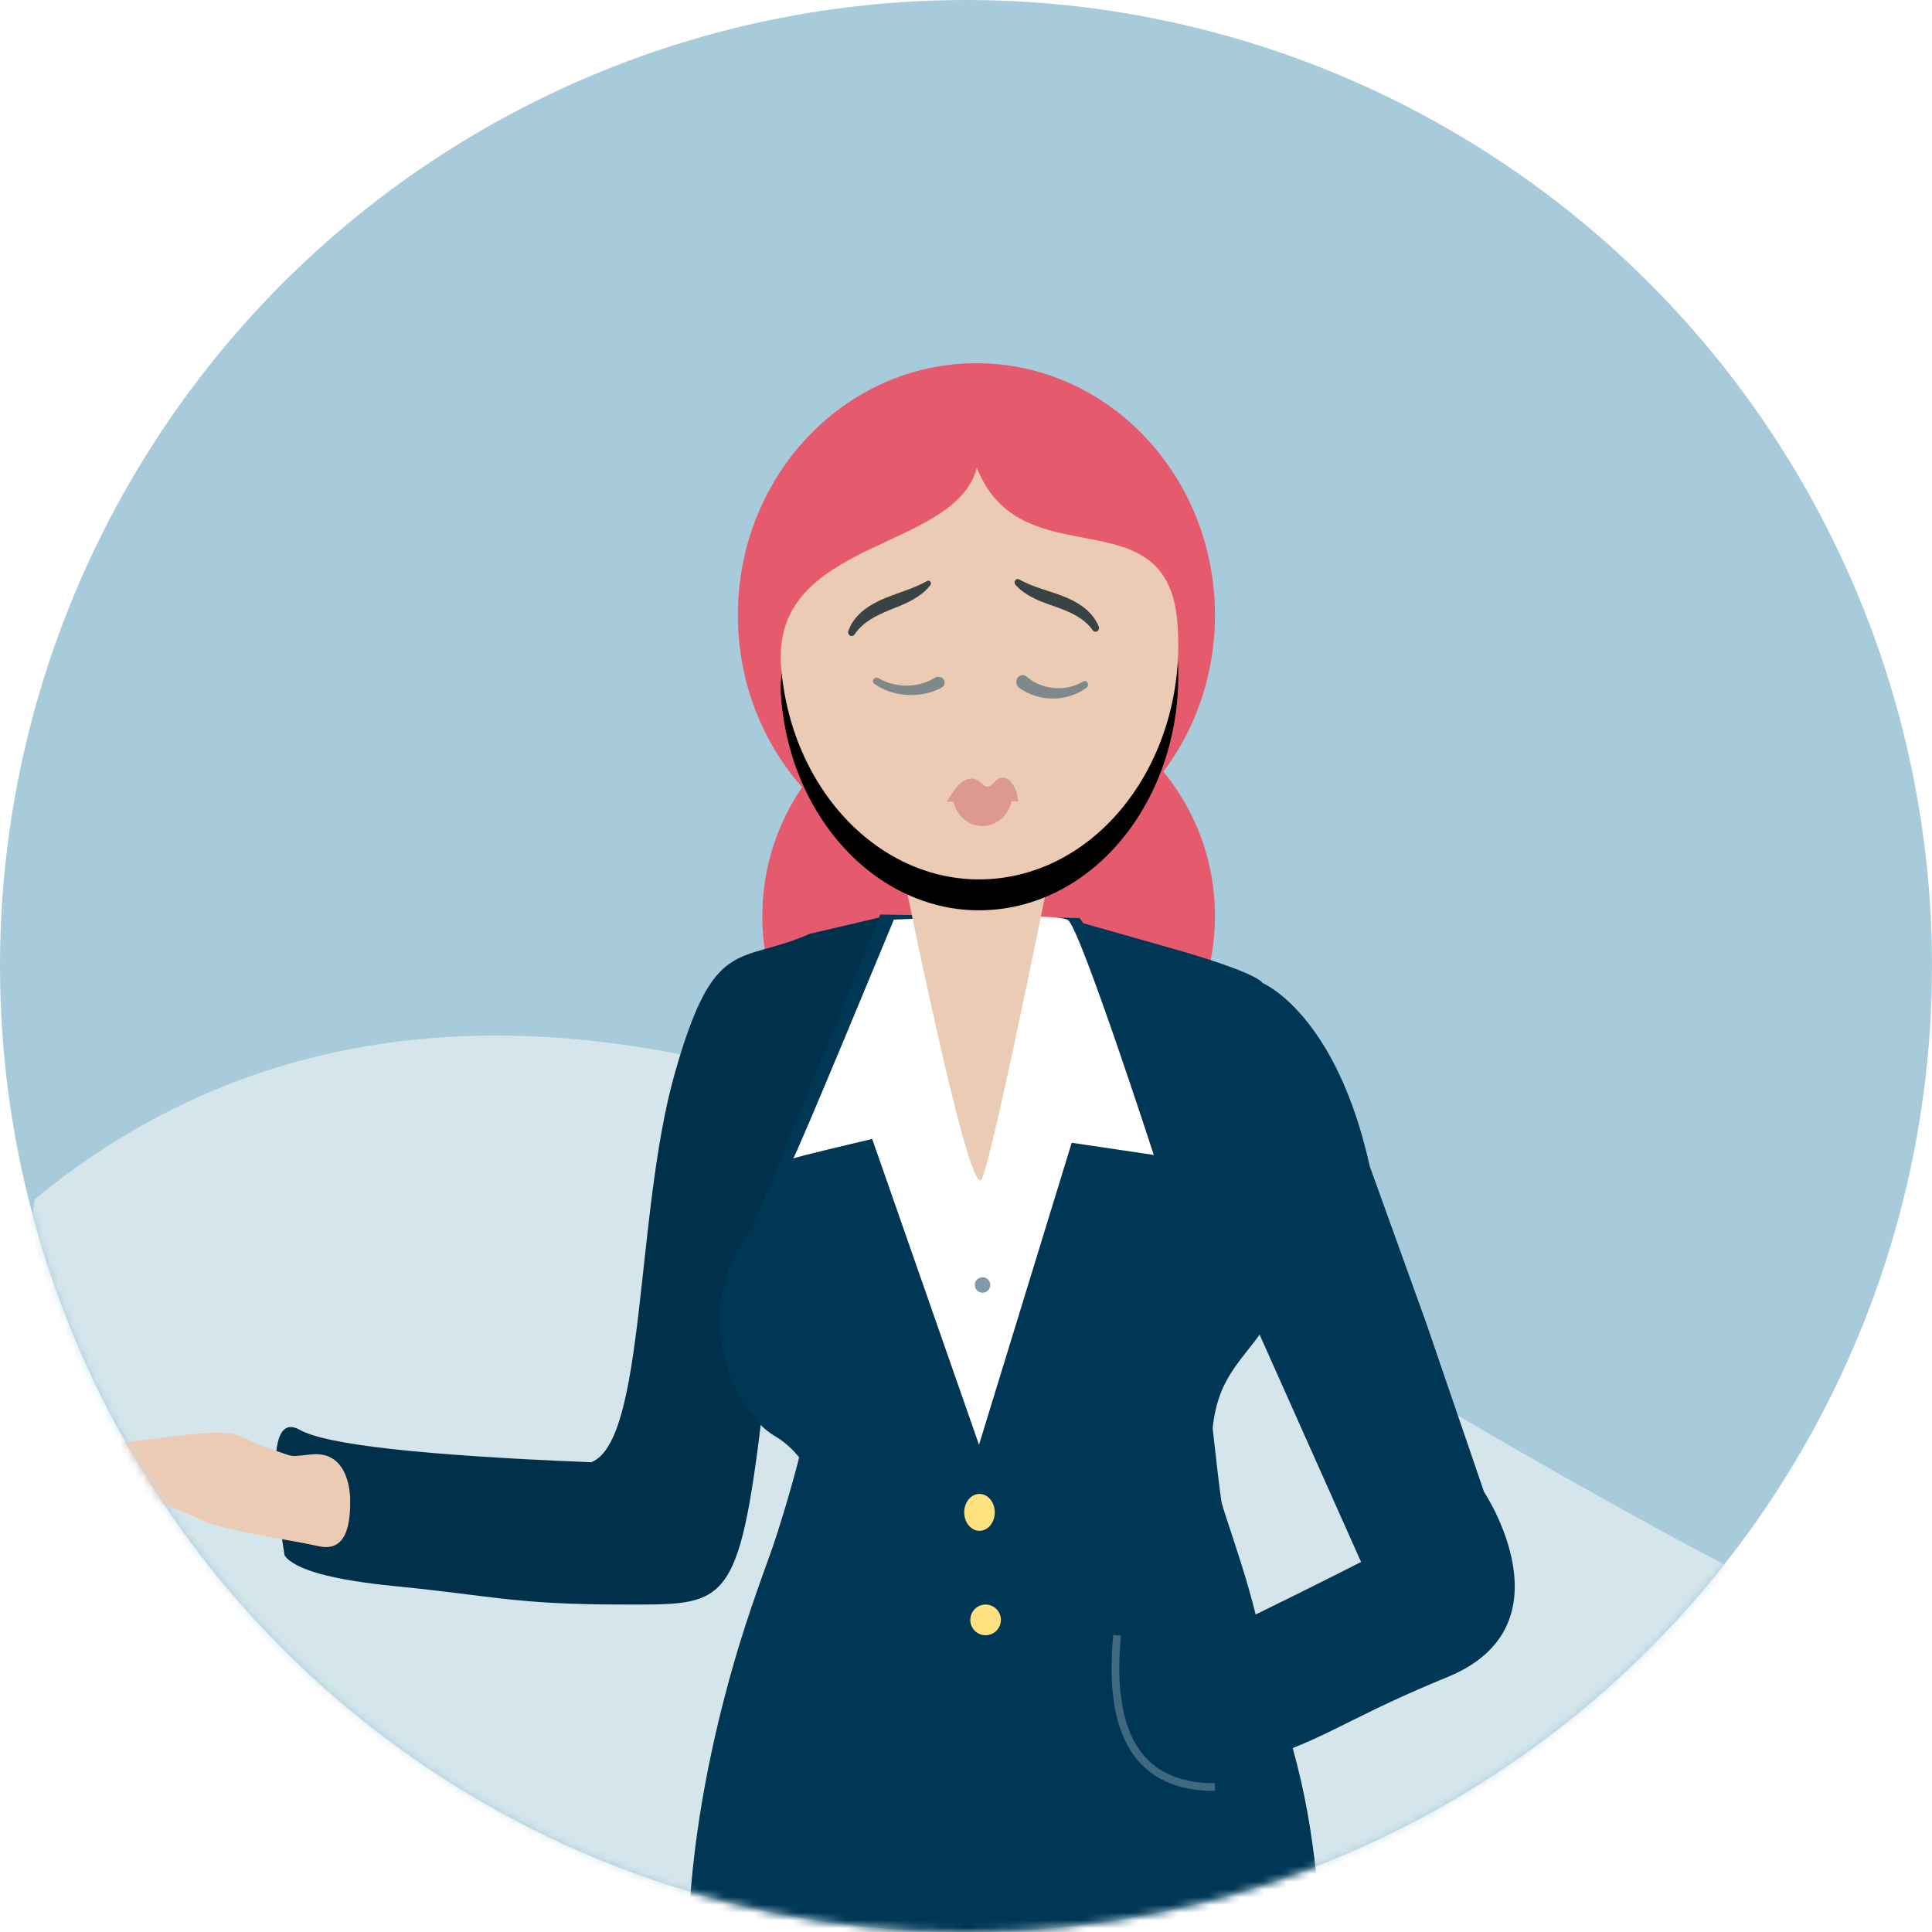
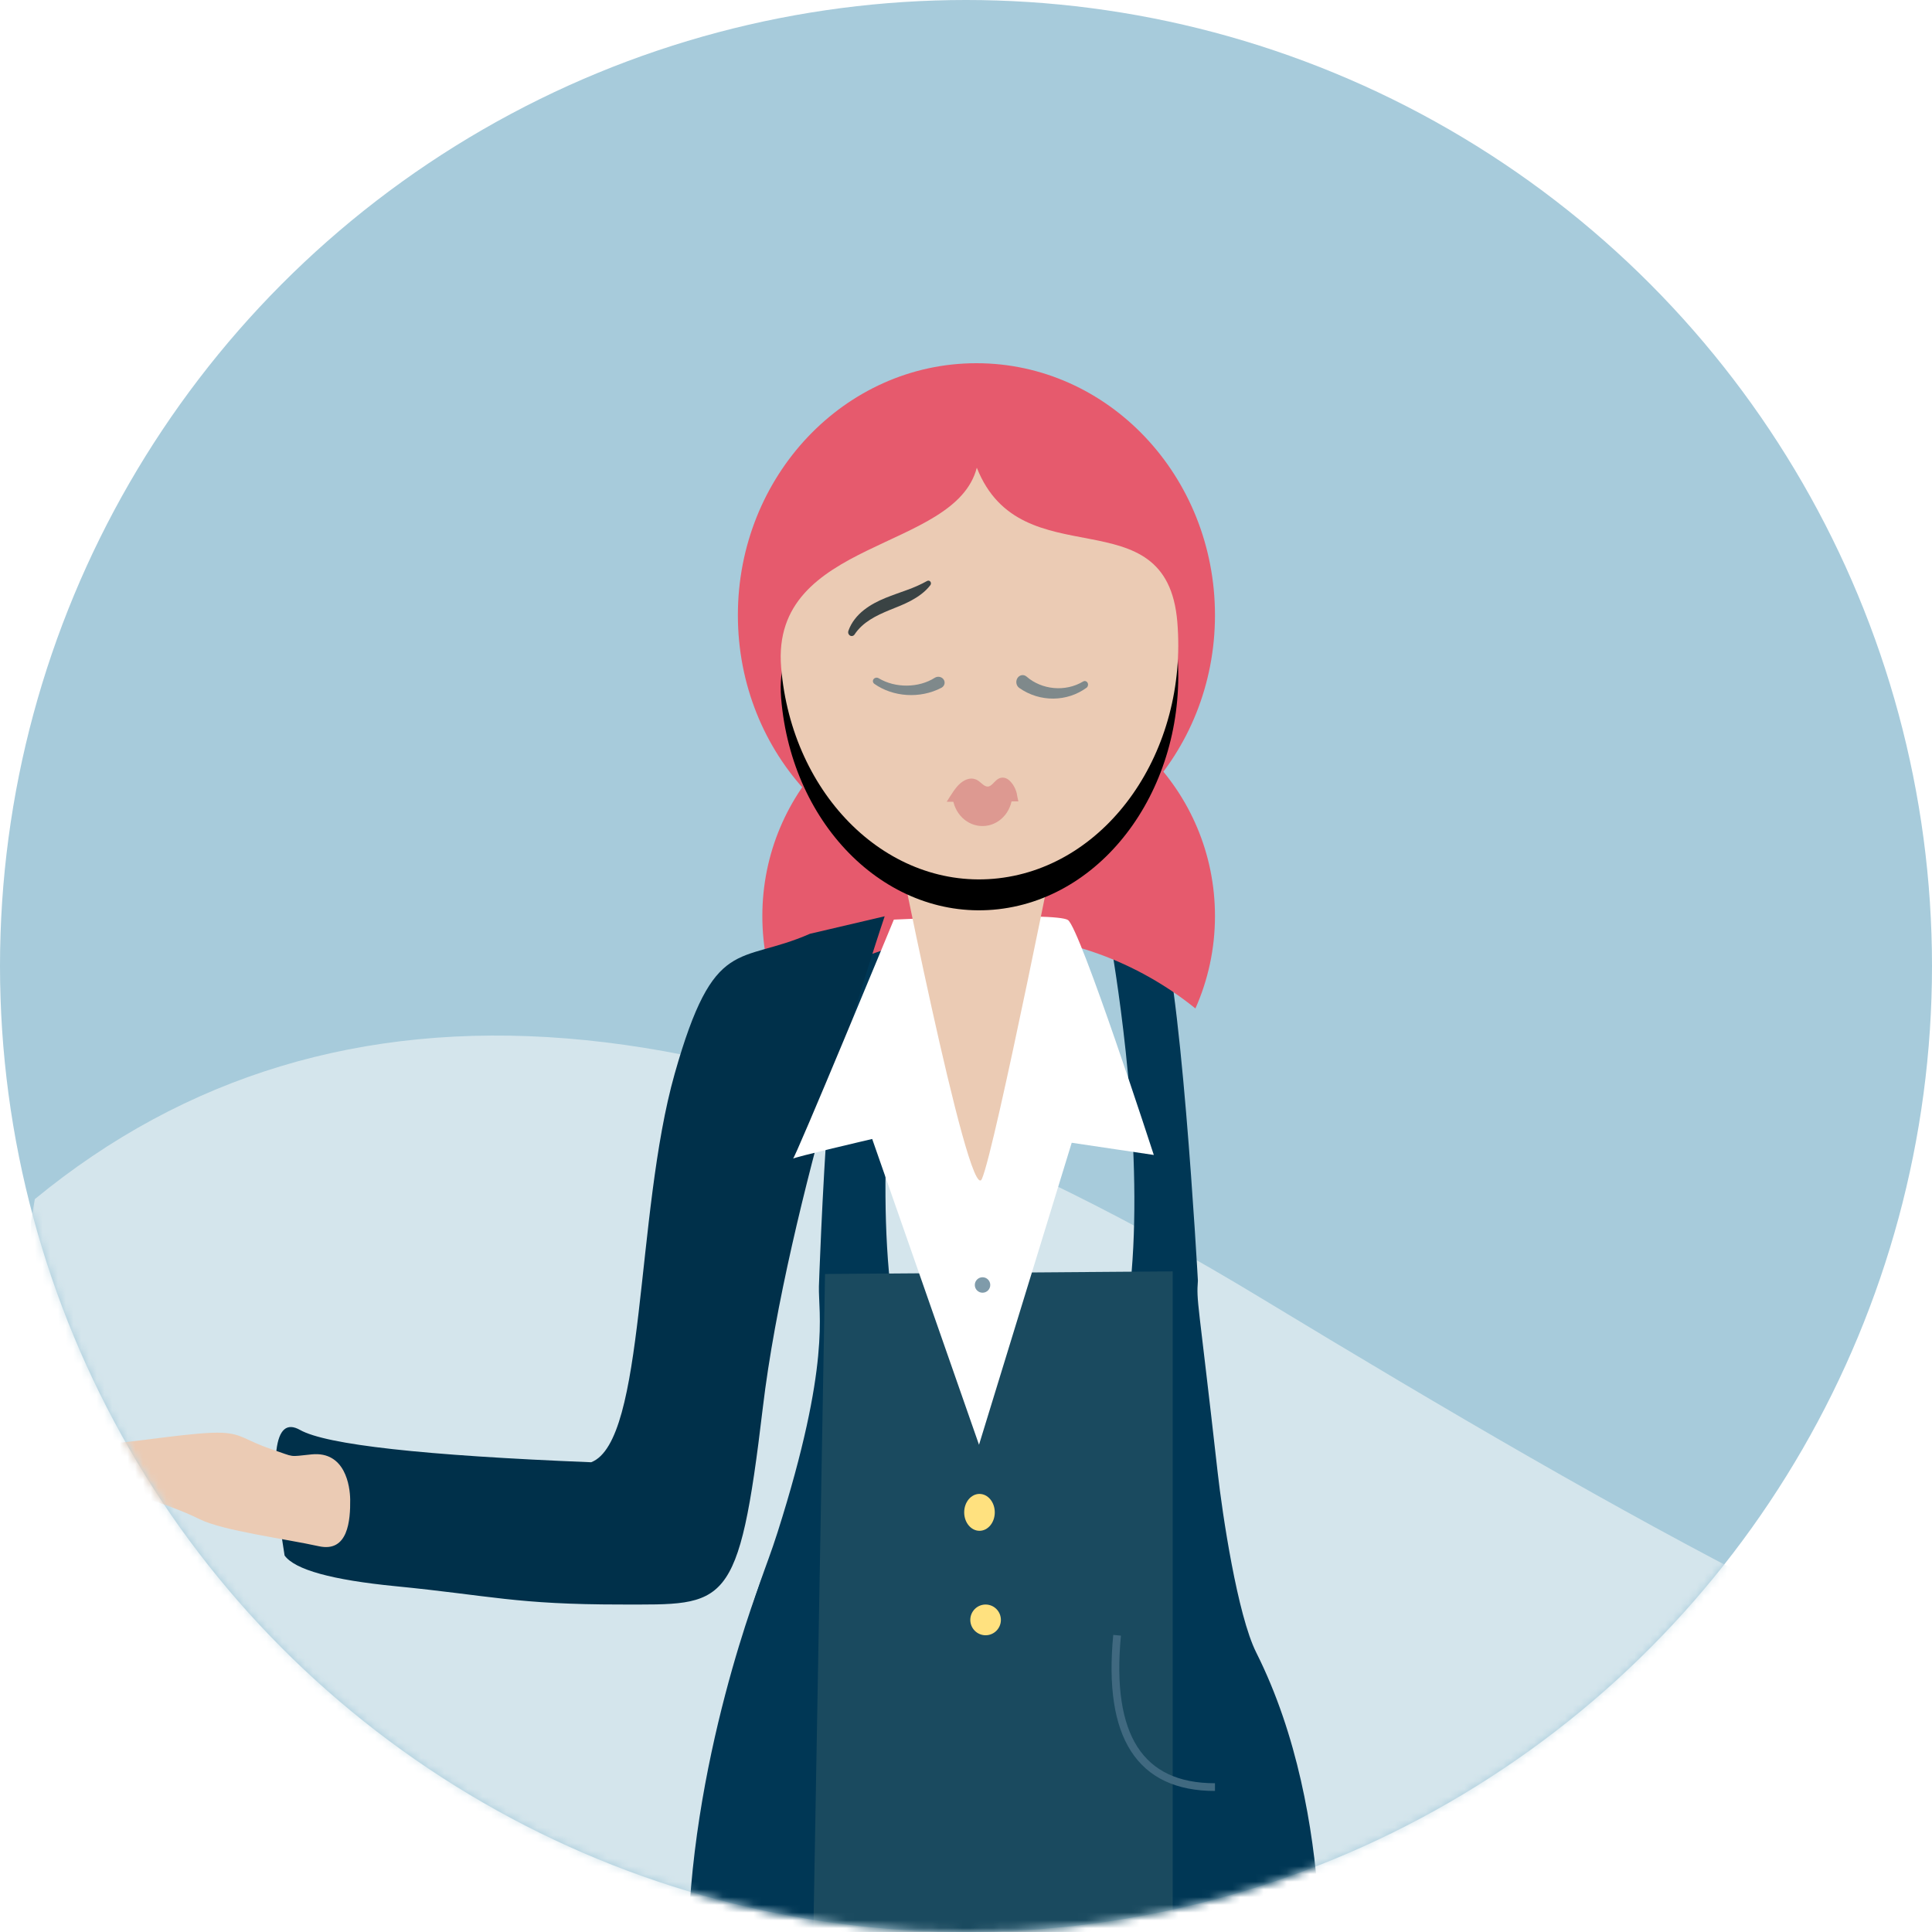
<svg xmlns="http://www.w3.org/2000/svg" xmlns:xlink="http://www.w3.org/1999/xlink" width="250px" height="250px" viewBox="0 0 250 250" version="1.1">
  <title>7539CBE8-EF0C-4DFA-91A7-0E27A6F14BBD</title>
  <desc>Created with sketchtool.</desc>
  <defs>
    <circle id="path-1" cx="125" cy="125" r="125" />
    <path d="M142.347,33.505 C140.978,16.811 122.178,28.151 116.399,13.518 C113.594,24.421 89.709,22.654 91.078,39.347 C92.447,56.042 105.032,68.265 119.19,66.652 C133.347,65.039 143.715,50.199 142.347,33.505" id="path-3" />
    <filter x="-27.2%" y="-18.8%" width="154.4%" height="152.6%" filterUnits="objectBoundingBox" id="filter-4">
      <feOffset dx="0" dy="4" in="SourceAlpha" result="shadowOffsetOuter1" />
      <feGaussianBlur stdDeviation="4" in="shadowOffsetOuter1" result="shadowBlurOuter1" />
      <feColorMatrix values="0 0 0 0 0.833   0 0 0 0 0.631   0 0 0 0 0.578  0 0 0 0.5 0" type="matrix" in="shadowBlurOuter1" />
    </filter>
  </defs>
  <g id="Page-1" stroke="none" stroke-width="1" fill="none" fill-rule="evenodd">
    <g id="mentale-pauser" transform="translate(-255, -763)">
      <g id="mentale-pauser-forklaret" transform="translate(195, 716)">
        <g id="circle-mentale-pauser" transform="translate(60, 47)">
          <g id="round-circle">
            <mask id="mask-2" fill="white">
              <use xlink:href="#path-1" />
            </mask>
            <use id="Mask" fill="#A7CBDB" xlink:href="#path-1" />
            <path d="M163.028,167.88 C262.122,227.88 307.522,248.386 450.985,252 L4,252 L4,158.129 L4.505,155.168 C43.398,123.203 96.239,127.44 163.028,167.88 Z" id="hill" fill="#D4E5EC" mask="url(#mask-2)" />
            <g id="woman" mask="url(#mask-2)">
              <g transform="translate(10, 47)">
                <g>
                  <path d="M88.662,157.038 C88.662,157.038 79.008,181.258 79.008,206.569 C79.008,229.121 86.179,240.574 88.662,282.822 L120.388,282.822 L120.388,159.543 L88.662,157.038 Z" id="Fill-139" fill="#003755" />
-                   <path d="M150.905,166.808 C150.905,166.808 160.977,181.258 160.977,206.569 C160.977,229.121 153.805,240.574 151.322,282.822 L119.596,282.822 L119.596,159.543 L150.905,166.808 Z" id="Fill-140" fill="#003755" />
                  <path d="M147.565,143.521 C145.011,120.817 144.809,121.501 145.008,118.713 C145.008,118.713 142.67,76.322 139.83,72.169 C139.259,71.334 133.34,72.793 133.34,72.793 C133.34,72.793 146.849,142.986 120.388,142.664 C95.506,142.902 107.436,72.793 107.436,72.793 C107.436,72.793 107.273,71.997 101.291,72.203 C97.514,72.334 95.968,119.444 95.968,119.444 C95.877,122.973 97.571,129.366 90.625,151.251 C88.983,156.427 87.888,158.076 85.481,167.619 C79.639,190.775 79.436,215.131 79.436,215.131 L95.537,213.147 C105,213.688 103.335,207.64 103.335,202.625 L120.388,182.935 L134.032,202.625 C134.568,210.783 135.776,213.688 145.238,213.147 L160.619,215.131 C160.619,215.131 163.267,188.166 152.558,166.839 C150.122,161.988 148.172,148.919 147.565,143.521 Z" id="Fill-144" fill="#003755" />
                  <polygon id="Fill-145" fill="#D0DAE0" points="103.335 202.625 134.032 202.625 134.032 129.479 103.335 129.479" />
                  <polygon id="Fill-146" fill="#1A4A5F" points="141.747 211.62 95.095 211.62 96.759 117.854 141.747 117.515" />
                  <path d="M144.687,83.494 C146.31,79.84 147.217,75.8 147.217,71.54 C147.217,55.303 134.106,42.145 117.932,42.145 C101.758,42.145 88.647,55.303 88.647,71.54 C88.647,75.604 89.468,79.476 90.953,82.998 C98.294,77.289 107.501,73.882 117.505,73.882 C127.797,73.882 137.247,77.486 144.687,83.494 Z" id="Fill-31" fill="#E65A6D" />
                  <path d="M94.806,73.832 C85.558,77.895 82.429,73.832 77.301,91.951 C72.172,110.069 73.59,139.49 66.495,142.215 C44.782,141.343 32.224,139.949 28.821,138.033 C25.418,136.117 24.753,141.534 26.826,154.283 C28.156,156.12 32.94,157.443 41.179,158.254 C53.537,159.469 56.727,160.623 70.353,160.623 C83.978,160.623 85.579,161.495 88.708,135.159 C91.838,108.823 104.477,71.566 104.477,71.566 C104.477,71.566 101.253,72.321 94.806,73.832 Z" id="Fill-1" fill="#00304A" />
-                   <path d="M103.897,71.334 L129.708,71.799 L130.182,72.472 C131.594,72.879 134.66,73.752 141.209,75.599 C153.099,78.954 153.376,80.203 153.376,80.203 C153.376,80.203 162.866,84.117 167.246,103.914 L174.546,124.172 L182.037,146.06 C182.037,146.06 193.574,163.346 177.317,170.004 C165.329,174.914 162.287,177.538 154.491,180.239 L154.49,194.4 L154.49,194.4 L160.68,209.497 L121.857,221.082 C94.093,222.449 81.282,221.229 83.423,217.423 L90.888,203.871 C93.252,199.579 95.412,185.446 95.378,180.52 C94.364,179.714 93.52,176.145 92.847,169.811 C92.174,163.478 93.018,155.974 95.378,147.3 C95.817,144.043 93.057,140.44 90.257,138.823 C84.876,135.716 78.857,122.446 87.354,111.792 L103.897,71.334 Z M152.985,125.684 L152.861,125.878 C152.763,126.028 152.659,126.174 152.551,126.315 C149.453,130.353 146.715,132.787 146.765,141.115 C146.792,145.492 150.201,152.682 152.481,161.916 C159.602,158.443 166.121,155.119 166.121,155.119 C166.121,155.119 161.743,145.308 152.985,125.684 Z" id="Combined-Shape" fill="#003755" />
                  <path d="M147.217,32.603 C147.217,50.608 133.396,65.205 116.349,65.205 C99.3,65.205 85.481,50.608 85.481,32.603 C85.481,14.597 99.3,0 116.349,0 C133.396,0 147.217,14.597 147.217,32.603" id="Fill-5" fill="#E65A6D" />
                  <path d="M92.604,102.94 C92.553,102.782 102.862,100.384 102.862,100.384 L116.684,139.952 L128.679,100.872 L139.302,102.452 C139.302,102.452 129.773,73.109 128.192,72.051 C126.61,70.993 105.665,71.996 105.665,71.996 C105.665,71.996 92.725,103.315 92.604,102.94 Z" id="Fill-16" fill="#FFFFFF" />
                  <path d="M105.268,58.048 C105.268,58.048 115.351,109.389 117.056,105.554 C118.761,101.719 127.43,58.048 127.43,58.048 L105.268,58.048 Z" id="Fill-17" fill="#EBCBB4" />
                  <g id="Fill-7">
                    <use fill="black" fill-opacity="1" filter="url(#filter-4)" xlink:href="#path-3" />
                    <use fill="#EBCBB4" fill-rule="evenodd" xlink:href="#path-3" />
                  </g>
                  <g id="Group" transform="translate(99.005, 27.144)">
                    <path d="M4.707,13.549 C6.879,14.907 9.904,14.888 11.968,13.622 C12.345,13.391 12.853,13.488 13.101,13.84 C13.35,14.192 13.245,14.664 12.867,14.895 C12.848,14.909 12.827,14.92 12.805,14.931 L12.797,14.934 C10.006,16.33 6.518,16.009 4.142,14.268 C3.935,14.116 3.899,13.837 4.062,13.643 C4.218,13.459 4.501,13.422 4.707,13.549" id="Fill-34" fill="#7F898B" transform="translate(8.598, 14.64) rotate(-1) translate(-8.598, -14.64) " />
                    <path d="M23.861,13.354 C25.781,15.083 28.814,15.464 31.163,14.111 C31.371,13.988 31.632,14.075 31.743,14.303 C31.848,14.519 31.78,14.788 31.597,14.921 C29.062,16.711 25.544,16.735 22.891,14.805 L22.884,14.799 C22.506,14.525 22.403,13.966 22.653,13.551 C22.904,13.136 23.416,13.023 23.794,13.299 C23.817,13.316 23.841,13.335 23.861,13.354" id="Fill-35" fill="#7F898B" transform="translate(27.154, 14.703) rotate(-1) translate(-27.154, -14.703) " />
                    <path d="M22.747,29.636 L13.471,29.525 C14.046,28.667 14.615,27.697 15.312,27.138 C16.009,26.578 16.844,26.359 17.561,26.847 C18,27.146 18.409,27.706 18.882,27.648 C19.301,27.598 19.636,27.075 20.018,26.786 C20.51,26.413 21.106,26.444 21.582,26.867 C22.059,27.289 22.526,28.075 22.611,28.959 L22.747,29.636 Z" id="Fill-36" fill="#DD9991" transform="translate(18.109, 28.081) rotate(-1) translate(-18.109, -28.081) " />
                    <path d="M14.291,28.859 C14.415,31.025 16.089,32.746 18.155,32.746 C20.224,32.746 21.897,31.024 22.021,28.858 L14.291,28.859 Z" id="Fill-37" fill="#DD9991" transform="translate(18.156, 30.802) rotate(-1) translate(-18.156, -30.802) " />
                    <path d="M0.724,7.402 C1.122,6.297 1.918,5.387 2.789,4.726 C3.67,4.061 4.63,3.598 5.586,3.225 C6.548,2.844 7.479,2.572 8.387,2.245 C9.301,1.936 10.166,1.58 11.026,1.118 L11.035,1.113 C11.199,1.024 11.399,1.096 11.48,1.273 C11.542,1.405 11.519,1.559 11.436,1.665 C10.747,2.539 9.823,3.146 8.903,3.627 C7.976,4.101 7.012,4.452 6.113,4.79 C4.316,5.497 2.605,6.298 1.525,7.865 L1.518,7.875 C1.367,8.094 1.08,8.139 0.877,7.976 C0.707,7.841 0.65,7.603 0.724,7.402" id="Fill-38" fill="#3A4344" transform="translate(6.104, 4.574) rotate(-1) translate(-6.104, -4.574) " />
-                     <path d="M32.327,7.48 C31.272,5.918 29.559,5.129 27.773,4.441 C26.879,4.11 25.92,3.774 24.995,3.319 C24.076,2.857 23.15,2.273 22.439,1.427 C22.289,1.247 22.302,0.972 22.469,0.809 C22.601,0.682 22.787,0.664 22.934,0.747 L22.947,0.754 C23.772,1.226 24.623,1.594 25.524,1.912 C26.418,2.247 27.341,2.524 28.295,2.905 C29.241,3.278 30.192,3.737 31.065,4.393 C31.932,5.043 32.711,5.942 33.122,7.023 C33.217,7.271 33.105,7.555 32.874,7.656 C32.676,7.743 32.454,7.669 32.335,7.492 L32.327,7.48 Z" id="Fill-39" fill="#3A4344" transform="translate(27.745, 4.195) rotate(-1) translate(-27.745, -4.195) " />
                  </g>
                  <ellipse id="Oval" fill="#FFE17F" cx="116.745" cy="148.699" rx="1.979" ry="2.386" />
                  <ellipse id="Oval" fill="#7F9BAA" cx="117.14" cy="119.277" rx="1" ry="1" />
                  <ellipse id="Oval" fill="#FFE17F" cx="117.536" cy="162.614" rx="1.979" ry="1.988" />
                  <path d="M22.619,138.114 C18.988,138.832 18.374,138.278 16.066,139.444 C13.217,140.883 7.105,145.958 4.127,147.956 C-0.282,150.916 4.749,153.036 6.71,152.809 C8.812,152.566 14.06,150.933 19.112,150.605 C22.476,150.388 29.976,147.255 34.196,145.925 C37.897,144.757 36.066,140.989 34.686,138.662 C33.814,137.193 31.006,133.548 27.45,136.096 C24.937,137.897 25.913,137.463 22.619,138.114 Z" id="Fill-25" fill="#EBCBB4" transform="translate(19.373, 144.021) rotate(30) translate(-19.373, -144.021) " />
                  <path d="M134.553,164.602 C133.295,177.701 137.516,184.25 147.217,184.25" id="Path" stroke="#406980" />
                </g>
              </g>
            </g>
          </g>
        </g>
      </g>
    </g>
  </g>
</svg>